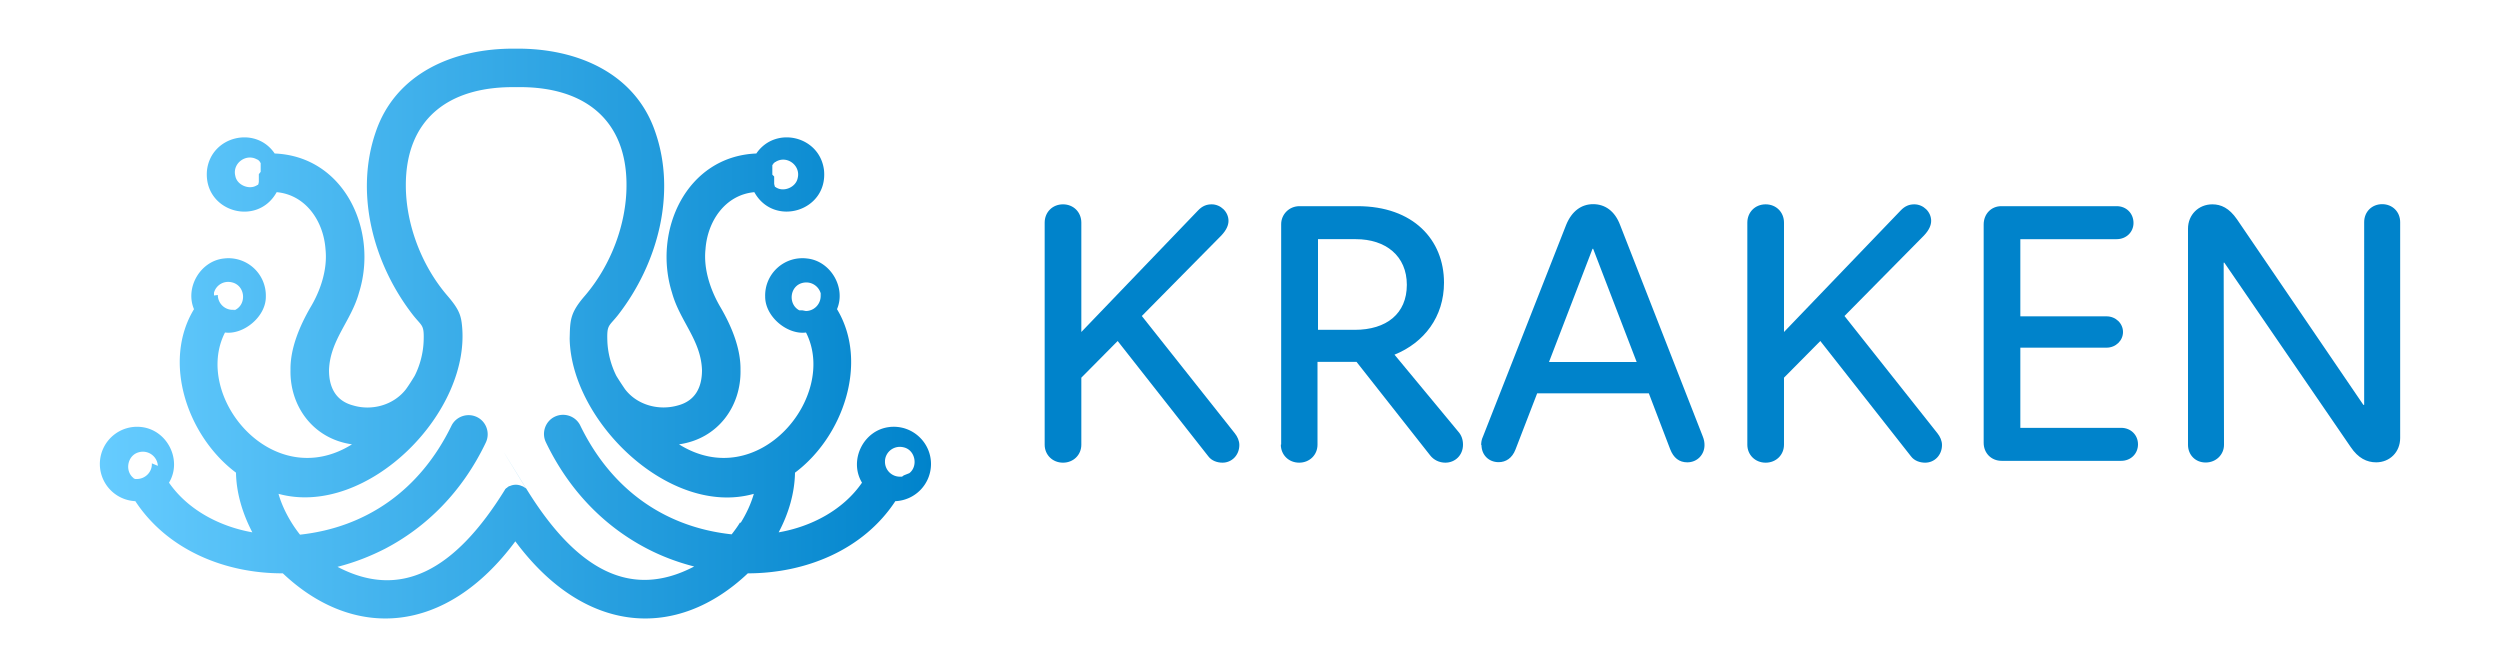
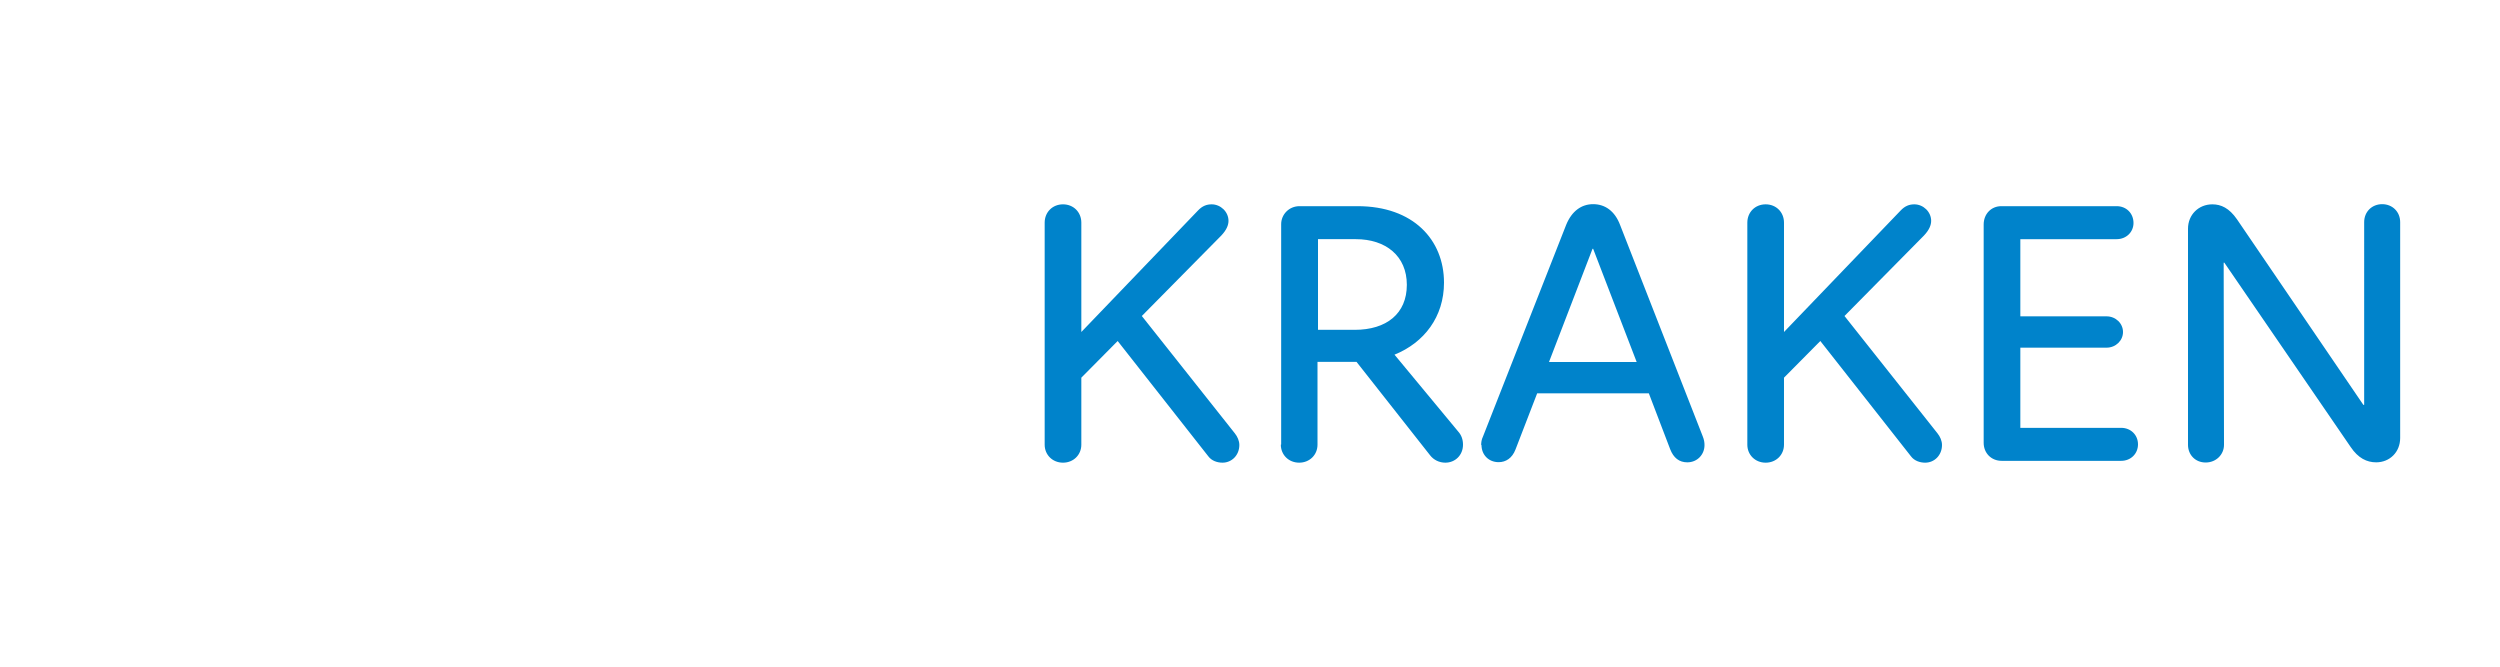
<svg xmlns="http://www.w3.org/2000/svg" id="Layer_1" viewBox="0 0 150 40">
  <defs>
    <linearGradient id="linear-gradient" x1="6" y1="20" x2="55.89" y2="20" gradientUnits="userSpaceOnUse">
      <stop offset="0" stop-color="#6cf" />
      <stop offset="1" stop-color="#0083cb" />
    </linearGradient>
    <style>.cls-2{fill:#0083cb}</style>
  </defs>
  <path class="cls-2" d="M62.68 26.67V13.36c0-.63.47-1.1 1.1-1.1s1.1.47 1.1 1.1v6.56l6.99-7.28c.27-.29.54-.38.83-.38.54 0 1.01.45 1.01.99 0 .25-.11.54-.43.88l-4.77 4.83L74.09 26c.16.2.27.45.27.7 0 .61-.45 1.06-1.01 1.06-.31 0-.65-.11-.85-.38l-5.44-6.92-2.18 2.2v4.02c0 .61-.47 1.08-1.1 1.08s-1.1-.47-1.1-1.08ZM76.87 26.67V13.45c0-.58.47-1.08 1.1-1.08h3.48c3.35 0 5.19 2.02 5.19 4.59 0 2.05-1.19 3.6-2.97 4.32l3.82 4.61c.2.22.29.49.29.79 0 .63-.47 1.08-1.06 1.08-.36 0-.7-.16-.92-.45l-4.41-5.6h-2.34v4.97c0 .61-.47 1.08-1.1 1.08s-1.1-.47-1.1-1.08Zm4.41-6.88c1.91 0 3.13-.97 3.13-2.7s-1.26-2.74-3.06-2.74h-2.27v5.44h2.2ZM88.87 26.71c0-.16.02-.34.11-.52l4.99-12.7c.34-.83.92-1.24 1.62-1.24s1.3.4 1.62 1.26l4.95 12.66c.09.22.11.38.11.54 0 .56-.43 1.03-1.03 1.03-.49 0-.83-.27-1.03-.79l-1.28-3.35h-6.7l-1.3 3.37c-.2.52-.58.76-1.01.76-.61 0-1.03-.45-1.03-1.03Zm9.33-4.99-2.61-6.79h-.04l-2.61 6.79h5.26ZM104.84 26.67V13.36c0-.63.47-1.1 1.1-1.1s1.1.47 1.1 1.1v6.56l6.99-7.28c.27-.29.54-.38.83-.38.54 0 1.01.45 1.01.99 0 .25-.11.54-.43.88l-4.77 4.83 5.58 7.04c.16.2.27.45.27.7 0 .61-.45 1.06-1.01 1.06-.31 0-.65-.11-.85-.38l-5.44-6.92-2.18 2.2v4.02c0 .61-.47 1.08-1.1 1.08s-1.1-.47-1.1-1.08ZM119.02 26.58V13.47c0-.63.45-1.1 1.06-1.1H127c.58 0 1.01.43 1.01 1.01 0 .54-.43.97-1.01.97h-5.78v4.63h5.17c.56 0 .99.43.99.94s-.43.94-.99.94h-5.17v4.81h6.05c.58 0 1.01.43 1.01.99s-.43.99-1.01.99h-7.17c-.63 0-1.08-.47-1.08-1.08ZM131.28 26.69V13.72c0-.83.63-1.46 1.46-1.46.52 0 1.01.22 1.48.9l7.58 11.13h.05V13.33c0-.63.47-1.08 1.08-1.08s1.08.45 1.08 1.08v12.95c0 .85-.63 1.46-1.44 1.46-.56 0-1.08-.25-1.53-.92l-7.58-11.06h-.04l.02 10.93c0 .58-.47 1.06-1.1 1.06s-1.06-.47-1.06-1.06Z" />
-   <path d="M53.39 25.62c-1.58.16-2.48 2-1.67 3.34-1.12 1.63-3.03 2.64-5 2.98.61-1.15.96-2.38.98-3.58 2.89-2.16 4.44-6.63 2.52-9.81.55-1.29-.38-2.89-1.79-3.04-1.38-.17-2.56.92-2.52 2.29 0 1.22 1.35 2.3 2.45 2.15 1.95 3.83-2.86 9.69-7.62 6.71 2.35-.33 3.74-2.3 3.69-4.47.02-1.34-.59-2.7-1.18-3.72-.62-1.04-1.05-2.32-.92-3.52.12-1.69 1.19-3.26 2.93-3.42 1.17 2.12 4.43 1.15 4.18-1.32-.25-2.06-2.92-2.68-4.06-1-4.19.17-6.23 4.63-5.06 8.35.47 1.71 1.74 2.84 1.8 4.65 0 1-.38 1.84-1.46 2.12-1.13.32-2.43-.02-3.16-.98-.17-.25-.35-.52-.52-.8-.33-.66-.52-1.41-.54-2.13-.03-.96.1-.83.65-1.53 2.39-3.08 3.5-7.3 2.23-10.96-1.19-3.53-4.68-5.05-8.39-5.01-3.71-.04-7.2 1.48-8.39 5.01-1.26 3.66-.16 7.88 2.23 10.96.55.7.68.57.65 1.53-.02.73-.21 1.48-.54 2.13-.17.28-.34.55-.52.8-.74.96-2.04 1.31-3.16.98-1.08-.28-1.46-1.12-1.46-2.12.06-1.81 1.33-2.94 1.8-4.65 1.17-3.72-.87-8.18-5.06-8.35-1.13-1.68-3.81-1.06-4.06 1-.24 2.48 3.01 3.44 4.18 1.32 1.74.16 2.81 1.73 2.93 3.42.13 1.2-.29 2.48-.92 3.52-.59 1.03-1.2 2.39-1.18 3.72-.05 2.17 1.35 4.14 3.69 4.47-4.76 2.98-9.58-2.88-7.62-6.71 1.1.15 2.46-.94 2.45-2.15a2.243 2.243 0 0 0-2.52-2.29c-1.41.15-2.34 1.75-1.79 3.04-1.93 3.18-.38 7.64 2.52 9.81.02 1.2.38 2.43.98 3.58-1.97-.35-3.87-1.35-5-2.98.81-1.34-.09-3.17-1.67-3.34a2.233 2.233 0 1 0-.35 4.45c1.91 2.91 5.36 4.34 8.85 4.33 4.26 4.03 9.78 3.7 13.95-1.92 4.17 5.62 9.69 5.95 13.95 1.92 3.49 0 6.94-1.42 8.85-4.33a2.234 2.234 0 0 0 2.14-2.23c0-1.32-1.15-2.37-2.49-2.22Zm-5.25-7H47.96c-.69-.36-.59-1.47.21-1.65.5-.11.94.19 1.07.62s0 .01 0 .01V17.72c.02.51-.38.94-.89.94Zm-1.8-8.14V9.92s0-.02.01-.02 0-.01 0-.01c.01-.01.02-.03.04-.04s0-.01 0-.01v-.01l.06-.06h.01v-.01h.01l.01-.02.03-.02h.02s.05-.04.08-.05c.65-.33 1.44.28 1.25 1.02-.11.55-.83.84-1.27.57h-.02v-.01l-.01-.01h-.01l-.02-.02h-.02l-.01-.02-.02-.03v-.04s-.01-.02-.02-.02 0-.01 0-.01v-.04l-.01-.02V10.59Zm-30.81-.03V10.93l-.01.02V11s-.01.02-.02.02 0 .01 0 .01v.03l-.02.02h-.01v.02h-.02l-.02.01h-.01l-.01.02h-.02c-.44.27-1.17-.02-1.27-.57-.19-.74.6-1.34 1.25-1.02.03.01.05.03.08.04h.02l.03.03.01.01h.01v.01h.01s.04.05.06.07 0 .01 0 .01v.01c.01.01.02.03.04.04s0 .01 0 .01 0 .01.01.01 0 .01 0 .01v.52Zm-2.69 7.28V17.56c.12-.44.57-.74 1.07-.62.8.18.91 1.29.21 1.65s0 0-.01 0H13.98a.89.89 0 0 1-.91-.89ZM9.11 27.8c.03.52-.4.95-.92.94s-.01 0-.01 0h-.07c-.01 0-.03-.01-.04-.02s-.01 0-.01 0-.02-.01-.03-.02h-.02v-.02c-.54-.42-.37-1.38.34-1.55a.902.902 0 0 1 1.12.79v.03Zm35.29 3.55c-.15.25-.32.48-.5.71-3.94-.42-7.18-2.62-9.08-6.52-.27-.57-.96-.81-1.53-.54-.57.27-.81.96-.54 1.53 1.44 3 3.6 5.09 6.02 6.36.93.49 1.9.85 2.88 1.1-3.76 1.97-7.02.28-10.06-4.65s-.02-.02-.02-.02l-.02-.02s-.02-.02-.03-.02-.02-.01-.02-.01a.55.55 0 0 0-.14-.09s-.03-.01-.03-.01-.02-.01-.03-.01c-.22-.1-.48-.1-.7 0 0 0-.02.01-.03.01h-.03c-.05.04-.1.07-.14.11h-.02s-.02.03-.03.04h-.02v.02h-.02v.02c-3.04 4.93-6.31 6.62-10.06 4.65.98-.25 1.95-.62 2.88-1.1 2.42-1.27 4.59-3.36 6.02-6.36.27-.57.03-1.26-.54-1.53-.57-.27-1.26-.03-1.53.54-1.9 3.89-5.14 6.09-9.08 6.52-.57-.72-1.05-1.6-1.29-2.45 5.32 1.46 11.68-4.95 10.99-10.27-.07-.52-.23-.89-.85-1.61-1.57-1.82-2.49-4.3-2.5-6.59-.02-3.99 2.54-6 6.62-5.93 4.07-.08 6.65 1.94 6.62 5.93-.01 2.29-.93 4.76-2.5 6.59-.91 1.05-.88 1.49-.91 2.57.09 4.96 6.01 10.73 11.05 9.31-.17.59-.44 1.18-.79 1.74Zm9.81-2.82v.01h-.02v.02s-.02.01-.03.02h-.01c-.01 0-.03.01-.04.02s-.02 0-.02 0h-.07a.893.893 0 0 1-.92-.94v-.03c.04-.53.55-.93 1.12-.79.7.16.88 1.13.34 1.55Z" style="fill:url(#linear-gradient)" />
</svg>